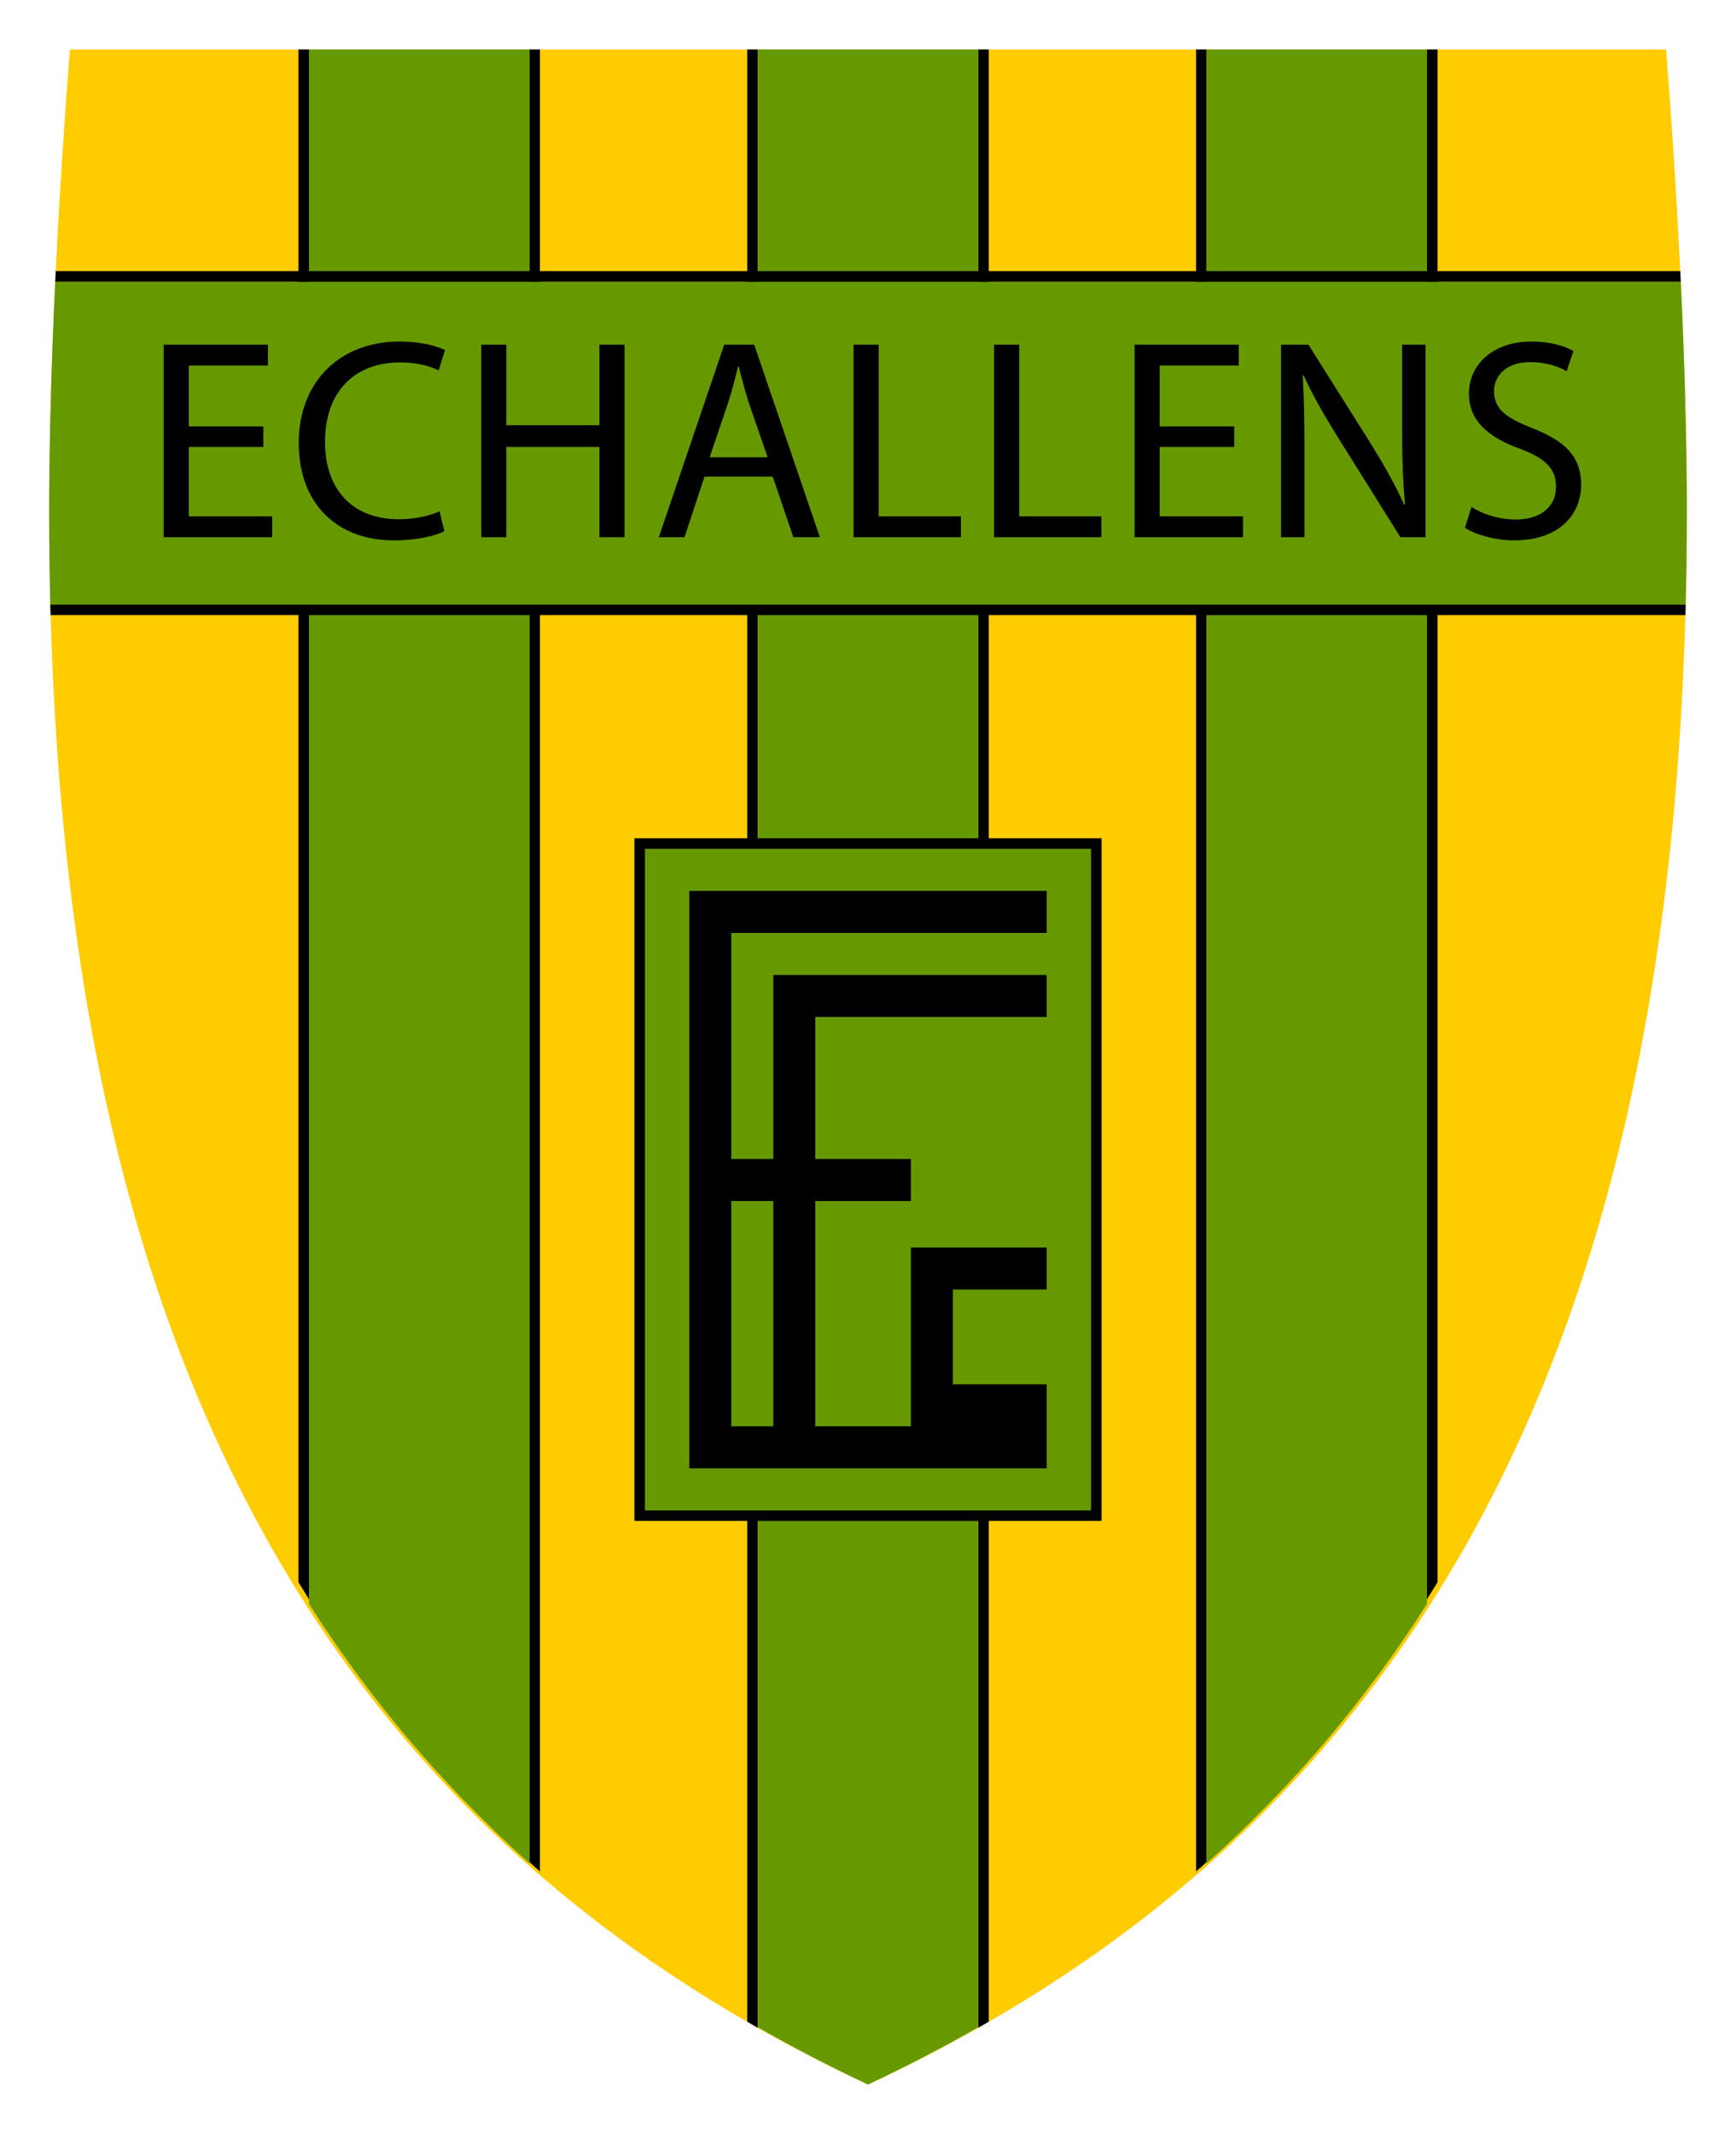
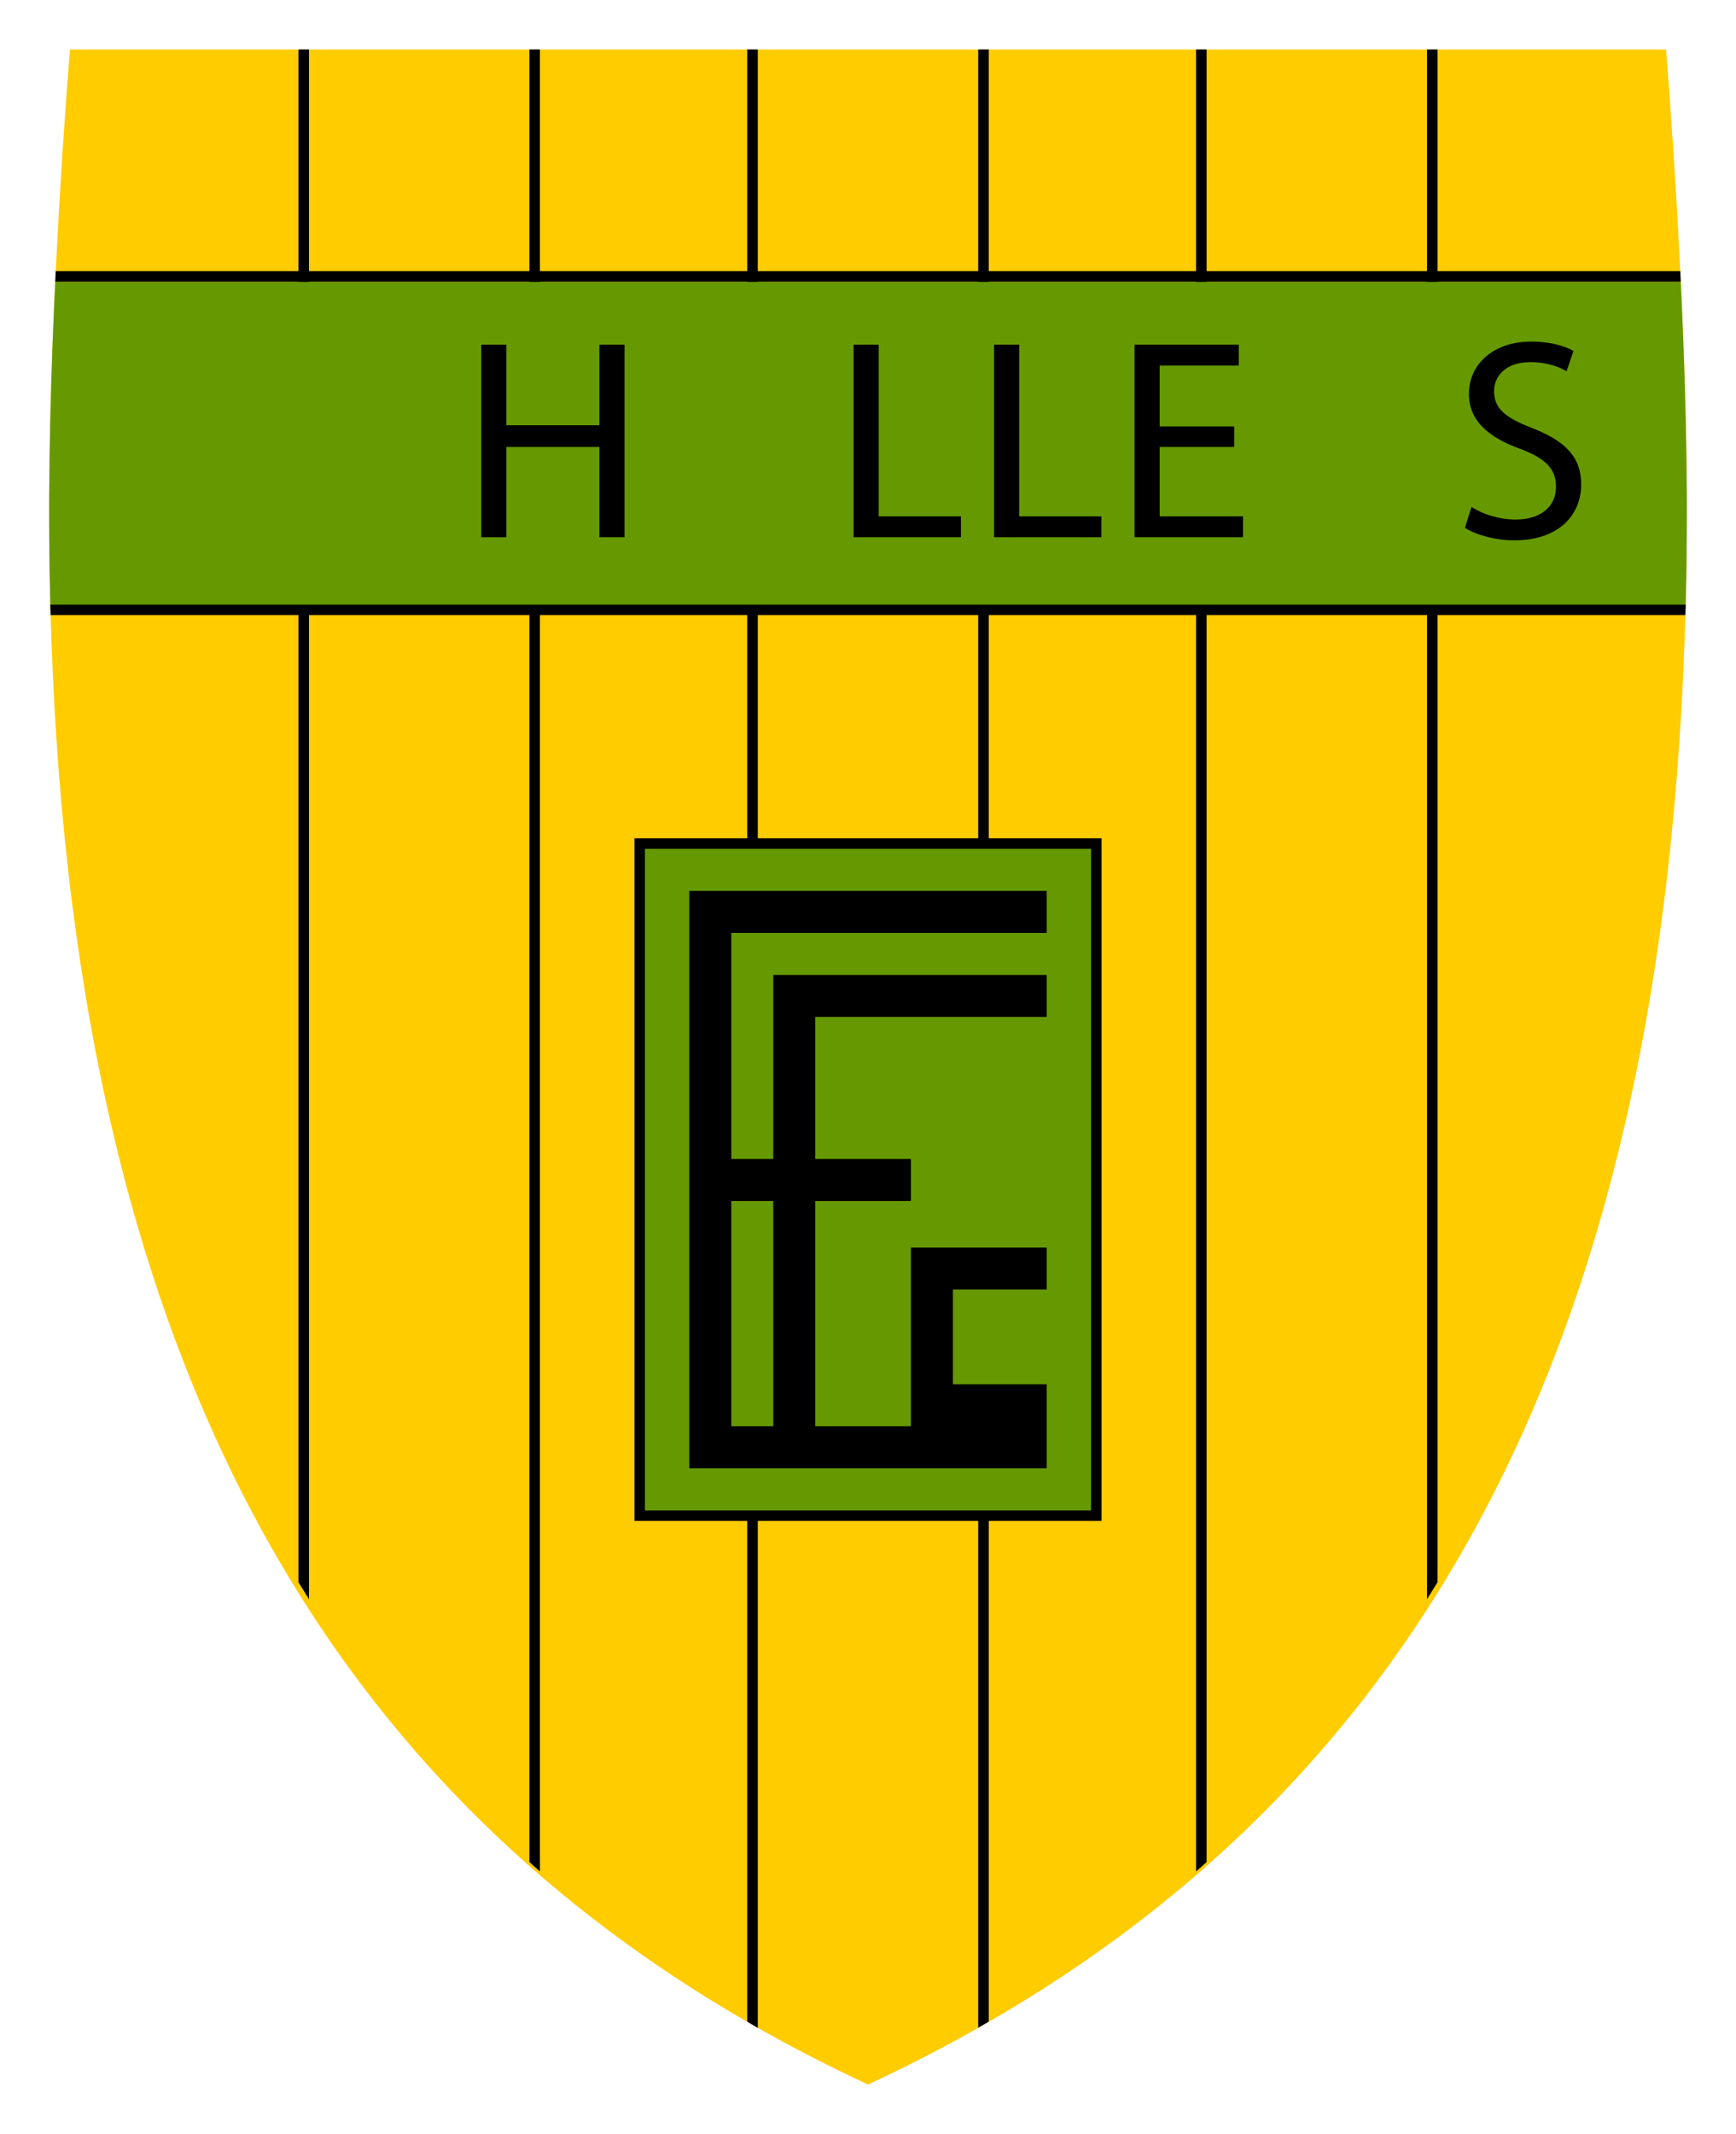
<svg xmlns="http://www.w3.org/2000/svg" version="1.0" width="625" height="768" viewBox="-13.821 -13.821 488.331 599.895" id="svg3529">
  <defs id="defs3531" />
  <path d="M 230.342,572.254 C 403.589,491.541 460.688,335.022 460.688,129.285 C 460.688,70.228 454.829,0.013 454.829,0.013 L 5.859,0.013 C 5.859,0.013 0,70.228 0,129.285 C 0,335.022 57.09,491.541 230.342,572.254" id="path3087" style="fill:#ffcc00;fill-opacity:1;display:inline" />
  <path d="M 70.125,0 L 70.125,431 C 71.097,432.597 72.099,434.201 73.094,435.781 L 73.094,0 L 70.125,0 z M 135.094,0 L 135.094,509.688 C 136.08,510.579 137.064,511.461 138.062,512.344 L 138.062,0 L 135.094,0 z M 196.375,0 L 196.375,554.562 C 197.322,555.122 198.264,555.694 199.219,556.25 C 199.259,556.273 199.303,556.289 199.344,556.312 L 199.344,0 L 196.375,0 z M 261.344,0 L 261.344,556.281 C 262.329,555.709 263.336,555.14 264.312,554.562 L 264.312,0 L 261.344,0 z M 322.625,0 L 322.625,512.344 C 323.624,511.461 324.607,510.579 325.594,509.688 L 325.594,0 L 322.625,0 z M 387.594,0 L 387.594,435.781 C 388.589,434.201 389.591,432.597 390.562,431 L 390.562,0 L 387.594,0 z" id="path3084" style="fill:#000000;fill-opacity:1;display:inline" />
-   <path d="M 73.094,0 L 73.094,437.094 C 90.198,463.929 110.729,488.306 135.094,510.062 L 135.094,0 L 73.094,0 z M 199.344,0 L 199.344,556.125 C 209.236,561.791 219.562,567.167 230.344,572.25 C 241.12,567.167 251.451,561.791 261.344,556.125 L 261.344,0 L 199.344,0 z M 325.594,0 L 325.594,510.062 C 349.964,488.306 370.484,463.924 387.594,437.094 L 387.594,0 L 325.594,0 z" id="path2564" style="fill:#669900;fill-opacity:1;display:inline" />
  <path d="M 1.719,65.312 C 1.478,70.46 1.237,75.746 1.031,81.125 C 0.723,89.194 0.464,97.459 0.281,105.719 C 0.239,107.653 0.221,109.57 0.188,111.5 C 0.166,112.711 0.143,113.917 0.125,115.125 C 0.099,116.988 0.079,118.836 0.062,120.688 C 0.042,122.824 0.007,124.947 0,127.062 C -0.002,127.798 0,128.549 0,129.281 C 0,129.459 -8.4959076e-05,129.635 0,129.812 C -7.8006679e-05,129.968 0,130.126 0,130.281 C 0,130.585 -0,130.884 0,131.188 C 0.003,135.261 0.045,139.309 0.094,143.344 C 0.099,143.792 0.088,144.24 0.094,144.688 C 0.129,147.343 0.196,149.986 0.25,152.625 C 0.286,154.265 0.331,155.897 0.375,157.531 L 460.312,157.531 C 460.356,155.897 460.401,154.265 460.438,152.625 C 460.492,149.986 460.558,147.343 460.594,144.688 C 460.6,144.24 460.588,143.792 460.594,143.344 C 460.642,139.309 460.684,135.261 460.688,131.188 C 460.688,130.729 460.687,130.272 460.688,129.812 C 460.687,128.903 460.691,127.977 460.688,127.062 C 460.682,124.95 460.644,122.822 460.625,120.688 C 460.607,118.835 460.59,116.988 460.562,115.125 C 460.545,113.917 460.521,112.711 460.5,111.5 C 460.466,109.574 460.449,107.648 460.406,105.719 C 460.223,97.459 459.965,89.194 459.656,81.125 C 459.451,75.746 459.208,70.46 458.969,65.312 L 1.719,65.312 z" id="path3076" style="fill:#669900;fill-opacity:1;display:inline" />
-   <path d="M 60.259,111.78 L 39.297,111.78 L 39.297,131.297 L 62.749,131.297 L 62.749,137.156 L 32.227,137.156 L 32.227,83.021 L 61.543,83.021 L 61.543,88.885 L 39.297,88.885 L 39.297,105.994 L 60.259,105.994 L 60.259,111.78 z" id="path3458" style="fill:#000000;fill-opacity:1;fill-rule:nonzero;stroke:none;display:inline" />
-   <path d="M 111.187,135.477 C 108.691,136.761 103.472,138.045 96.885,138.045 C 81.621,138.045 70.215,128.406 70.215,110.574 C 70.215,93.543 81.699,82.142 98.491,82.142 C 105.156,82.142 109.497,83.582 111.348,84.554 L 109.575,90.252 C 107.007,88.963 103.232,88.001 98.73,88.001 C 86.04,88.001 77.607,96.111 77.607,110.335 C 77.607,123.67 85.234,132.098 98.335,132.098 C 102.666,132.098 107.007,131.219 109.819,129.852 L 111.187,135.477 z" id="path3460" style="fill:#000000;fill-opacity:1;fill-rule:nonzero;stroke:none;display:inline" />
  <path d="M 128.613,83.021 L 128.613,105.672 L 154.795,105.672 L 154.795,83.021 L 161.865,83.021 L 161.865,137.156 L 154.795,137.156 L 154.795,111.78 L 128.613,111.78 L 128.613,137.156 L 121.543,137.156 L 121.543,83.021 L 128.613,83.021 z" id="path3462" style="fill:#000000;fill-opacity:1;fill-rule:nonzero;stroke:none;display:inline" />
-   <path d="M 202.109,114.676 L 196.729,99.085 C 195.601,95.55 194.8,92.342 193.994,89.202 L 193.755,89.202 C 193.037,92.342 192.148,95.716 191.108,99.007 L 185.801,114.676 L 202.109,114.676 z M 184.355,120.13 L 178.735,137.156 L 171.504,137.156 L 189.897,83.021 L 198.335,83.021 L 216.807,137.156 L 209.336,137.156 L 203.555,120.13 L 184.355,120.13 z" id="path3464" style="fill:#000000;fill-opacity:1;fill-rule:nonzero;stroke:none;display:inline" />
  <path d="M 226.289,83.021 L 233.354,83.021 L 233.354,131.297 L 256.489,131.297 L 256.489,137.156 L 226.289,137.156 L 226.289,83.021 z" id="path3466" style="fill:#000000;fill-opacity:1;fill-rule:nonzero;stroke:none;display:inline" />
  <path d="M 265.811,83.021 L 272.876,83.021 L 272.876,131.297 L 296.006,131.297 L 296.006,137.156 L 265.811,137.156 L 265.811,83.021 z" id="path3468" style="fill:#000000;fill-opacity:1;fill-rule:nonzero;stroke:none;display:inline" />
  <path d="M 333.354,111.78 L 312.393,111.78 L 312.393,131.297 L 335.845,131.297 L 335.845,137.156 L 305.322,137.156 L 305.322,83.021 L 334.644,83.021 L 334.644,88.885 L 312.393,88.885 L 312.393,105.994 L 333.354,105.994 L 333.354,111.78 z" id="path3470" style="fill:#000000;fill-opacity:1;fill-rule:nonzero;stroke:none;display:inline" />
-   <path d="M 346.533,137.156 L 346.533,83.021 L 354.243,83.021 L 371.509,110.413 C 375.449,116.761 378.662,122.381 381.152,128.006 L 381.392,127.923 C 380.752,120.691 380.591,114.104 380.591,105.755 L 380.591,83.021 L 387.178,83.021 L 387.178,137.156 L 380.107,137.156 L 362.915,109.686 C 359.141,103.66 355.527,97.479 352.876,91.614 L 352.637,91.697 C 353.037,98.523 353.12,105.027 353.12,114.026 L 353.12,137.156 L 346.533,137.156 z" id="path3472" style="fill:#000000;fill-opacity:1;fill-rule:nonzero;stroke:none;display:inline" />
  <path d="M 400.103,128.646 C 403.232,130.652 407.734,132.176 412.554,132.176 C 419.702,132.176 423.882,128.484 423.882,122.942 C 423.882,117.962 420.991,114.988 413.682,112.264 C 404.844,109.046 399.385,104.388 399.385,96.839 C 399.385,88.406 406.372,82.142 416.895,82.142 C 422.358,82.142 426.455,83.426 428.784,84.793 L 426.851,90.491 C 425.166,89.446 421.553,87.923 416.65,87.923 C 409.258,87.923 406.45,92.342 406.45,96.033 C 406.45,101.092 409.741,103.582 417.212,106.478 C 426.372,110.091 430.952,114.432 430.952,122.381 C 430.952,130.74 424.844,138.045 412.07,138.045 C 406.855,138.045 401.147,136.438 398.262,134.51 L 400.103,128.646 z" id="path3474" style="fill:#000000;fill-opacity:1;fill-rule:nonzero;stroke:none;display:inline" />
  <path d="M 164.639,413.768 L 296.05,413.768 L 296.05,221.814 L 164.639,221.814 L 164.639,413.768 z" id="path3476" style="fill:#000000;fill-opacity:1;fill-rule:nonzero;stroke:none;display:inline" />
  <path d="M 293.096,410.818 L 167.588,410.818 L 167.588,224.773 L 293.096,224.773 L 293.096,410.818 z" id="path3478" style="fill:#669900;fill-opacity:1;fill-rule:nonzero;stroke:none;display:inline" />
  <path d="M 203.706,387.156 L 191.89,387.156 L 191.89,323.812 L 203.706,323.812 L 203.706,387.156 z M 191.89,248.431 L 280.61,248.431 L 280.61,236.614 L 180.078,236.614 L 180.078,398.968 L 280.61,398.968 L 280.61,375.34 L 254.229,375.34 L 254.229,348.694 L 280.61,348.694 L 280.61,336.883 L 242.412,336.883 L 242.412,387.156 L 215.518,387.156 L 215.518,323.812 L 242.412,323.812 L 242.412,311.995 L 215.518,311.995 L 215.518,272.054 L 280.61,272.054 L 280.61,260.242 L 203.706,260.242 L 203.706,311.995 L 191.89,311.995 L 191.89,248.431 z" id="path3480" style="fill:#000000;fill-opacity:1;fill-rule:nonzero;stroke:none;display:inline" />
  <path d="M 1.844,62.344 C 1.796,63.316 1.766,64.329 1.719,65.312 L 458.969,65.312 C 458.922,64.329 458.892,63.316 458.844,62.344 L 1.844,62.344 z M 0.344,156.125 C 0.369,157.105 0.378,158.084 0.406,159.062 L 460.281,159.062 C 460.309,158.084 460.319,157.105 460.344,156.125 L 0.344,156.125 z" id="path3079" style="fill:#000000;fill-opacity:1;display:inline" />
</svg>